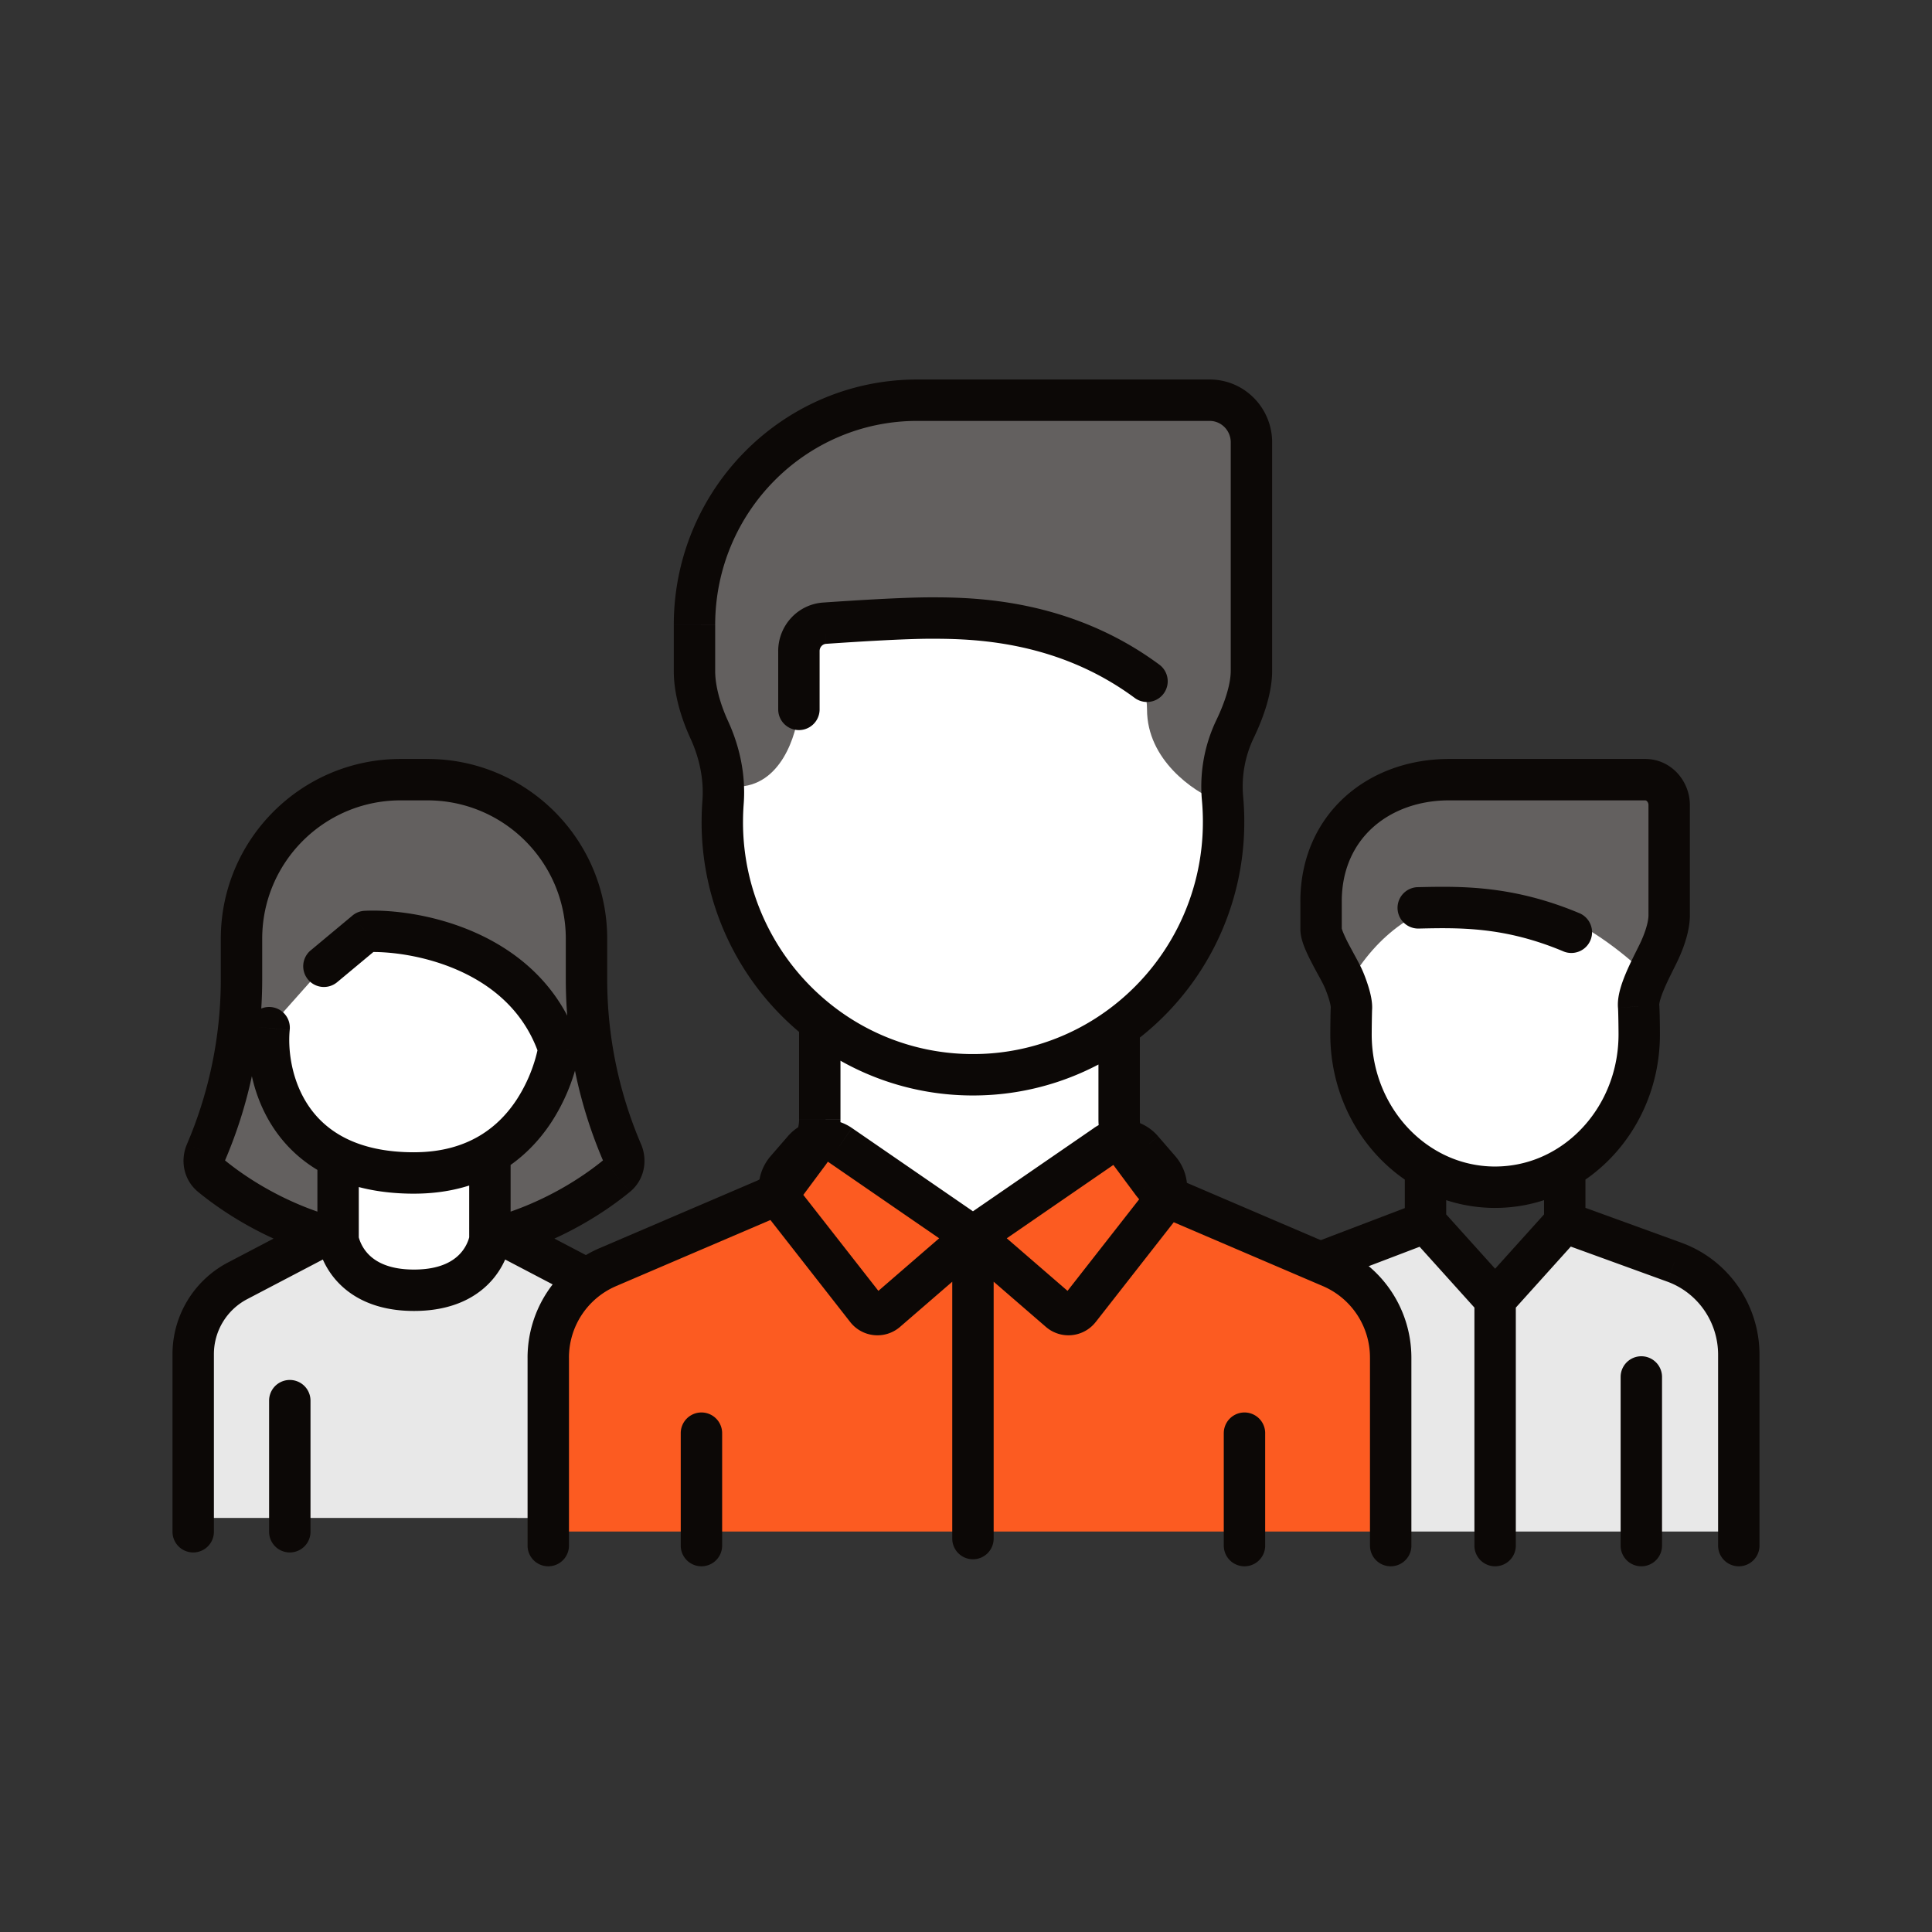
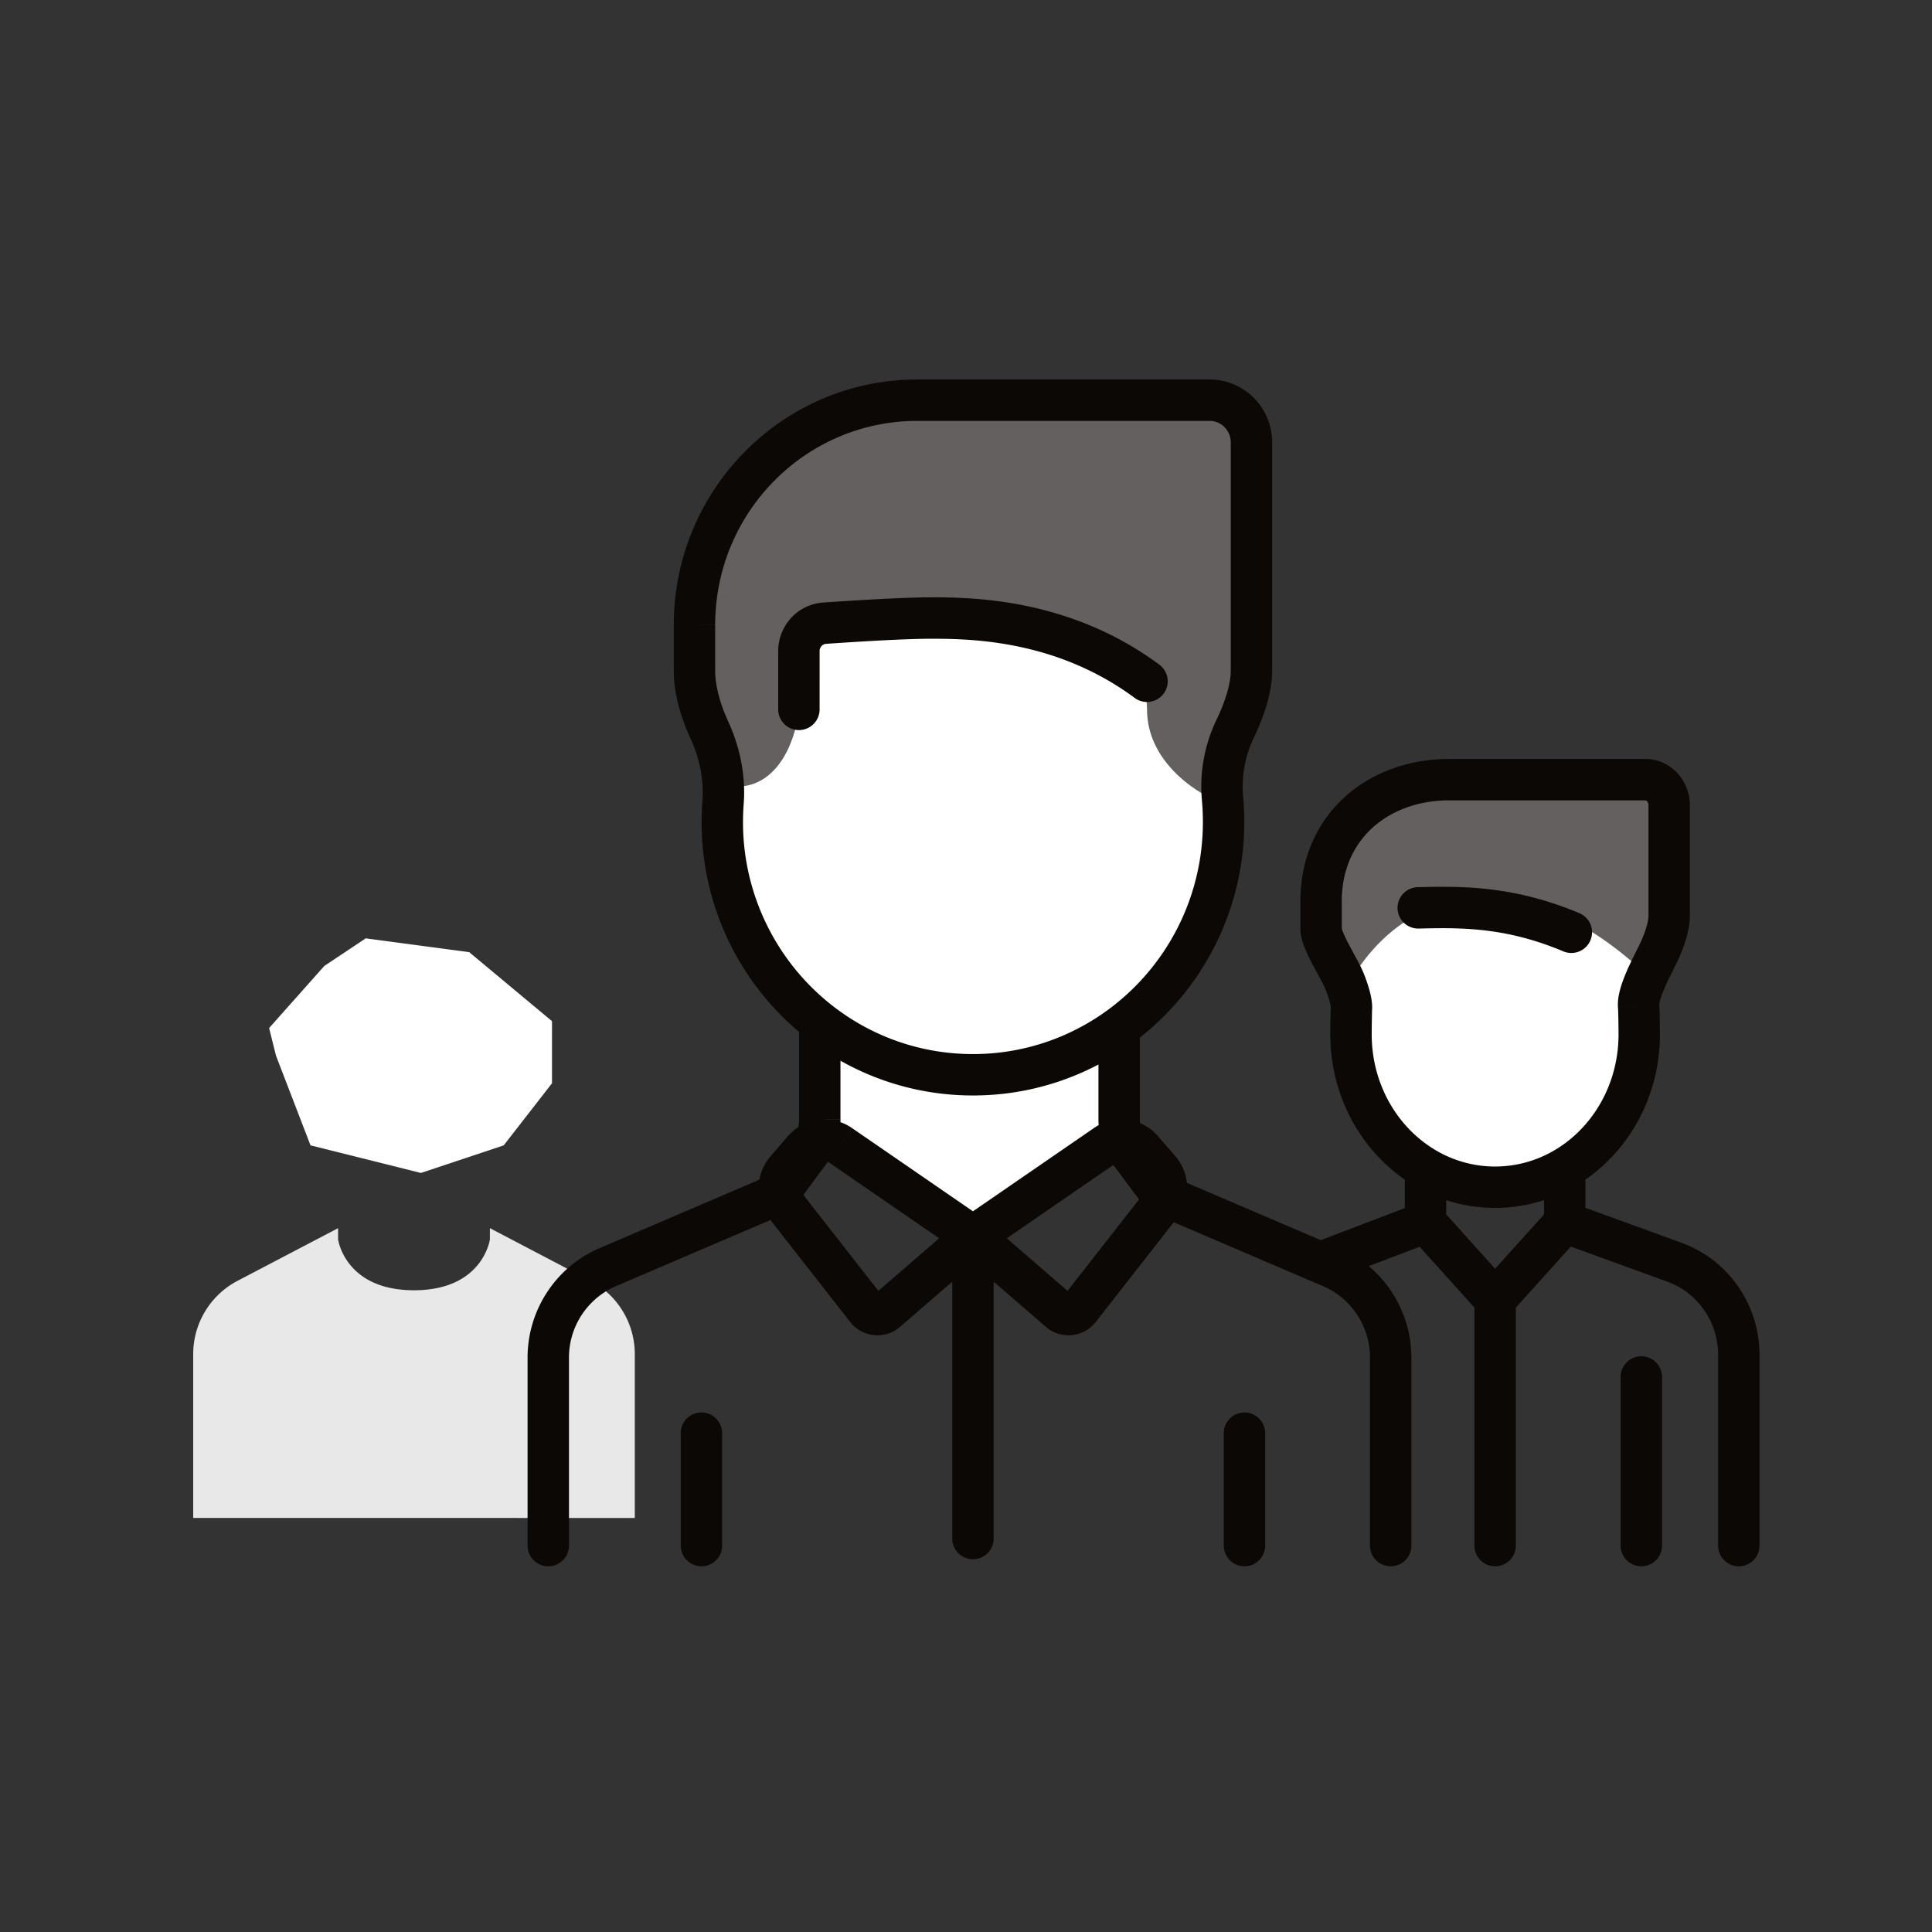
<svg xmlns="http://www.w3.org/2000/svg" width="140" height="140" fill="none">
  <rect width="100%" height="100%" fill="#333333" stroke="none" />
-   <path d="M30.968 56.497h-1.936c-6.369 0-11.532 5.163-11.532 11.532v2.93a31.85 31.85 0 01-2.575 12.547c-.257.599-.122 1.29.381 1.703 1.417 1.164 4.64 3.46 9.194 4.605h11c4.554-1.145 7.778-3.441 9.194-4.605.503-.414.638-1.105.381-1.703A31.85 31.85 0 0142.5 70.959v-2.93c0-6.369-5.163-11.532-11.532-11.532z" fill="#63605F" />
  <path d="M26.5 67.997l-3 2-4 4.5.5 2 2.5 6.5 8 2 6-2 3.5-4.5v-4.5l-6-5-7.5-1z" fill="#fff" />
-   <path d="M24.5 89.814v-5.932s2 1.86 5.5 1.86 5.5-2.138 5.5-2.138v6.21c-.002.014-.51 3.683-5.5 3.683-5 0-5.5-3.683-5.5-3.683z" fill="#fff" />
  <path d="M46 98.127v11.87H14v-11.87a6 6 0 013.216-5.315l7.284-3.815v.817s.5 3.683 5.5 3.683 5.5-3.683 5.5-3.683v-.817l7.284 3.815A6 6 0 0146 98.127z" fill="#E8E8E8" />
-   <path d="M44.5 106.497a1.5 1.5 0 003 0h-3zm-1.716-13.685l-.696 1.33.696-1.33zm-6.588-5.144a1.5 1.5 0 10-1.392 2.658l1.392-2.658zM22.54 68.845a1.5 1.5 0 101.92 2.304l-1.92-2.304zm3.96-1.348l-.071-1.498a1.5 1.5 0 00-.89.346l.961 1.152zm14 8.5l1.485.214a1.5 1.5 0 00-.062-.688l-1.423.474zm-19.507-1.358a1.5 1.5 0 10-2.986-.284l2.986.284zM12.5 110.997a1.5 1.5 0 003 0h-3zm4.716-18.185l.696 1.33-.696-1.33zm7.98-2.486a1.5 1.5 0 10-1.392-2.658l1.392 2.658zm-.696-.512l1.486-.202-.136-1.005-.984-.248-.366 1.455zm-9.194-4.605l.953-1.159-.953 1.159zm29.388 0l-.953-1.159.953 1.159zM35.5 89.814l-.366-1.455-.984.248-.136 1.005 1.486.202zm9.575-6.308l1.379-.591-1.379.59zm-30.15 0l-1.379-.591 1.379.59zm7.575 17.991a1.5 1.5 0 00-3 0h3zm-3 9.5a1.5 1.5 0 003 0h-3zm28-4.5v-8.37h-3v8.37h3zm-4.02-15.013l-7.284-3.816-1.392 2.658 7.284 3.815 1.392-2.657zm4.02 6.643a7.5 7.5 0 00-4.02-6.643l-1.392 2.657a4.5 4.5 0 012.412 3.986h3zM24.46 71.15l3-2.5-1.92-2.304-3 2.5 1.92 2.304zm2.111-2.154c1.544-.073 4.204.22 6.725 1.357 2.492 1.124 4.748 3.02 5.781 6.12l2.846-.95c-1.367-4.1-4.361-6.537-7.394-7.905-3.004-1.355-6.144-1.712-8.1-1.618l.142 2.996zm-8.564 5.36c-.192 2.01.17 5.012 1.935 7.56C21.77 84.55 24.964 86.498 30 86.498v-3c-4.164 0-6.386-1.553-7.592-3.292-1.268-1.829-1.557-4.076-1.415-5.566l-2.986-.284zM30 86.497c5.198 0 8.257-2.588 9.955-5.178a14.095 14.095 0 001.937-4.617 9.196 9.196 0 00.085-.44l.005-.032.002-.011v-.006s0-.002-1.484-.216a154.684 154.684 0 01-1.484-.217v-.002l-.001.006a10.202 10.202 0 01-.293 1.168 11.096 11.096 0 01-1.276 2.722c-1.253 1.911-3.444 3.823-7.446 3.823v3zm-14.5 24.5v-12.87h-3v12.87h3zm2.412-16.856l7.284-3.815-1.392-2.658-7.284 3.816 1.392 2.657zM15.5 98.127a4.5 4.5 0 012.412-3.986l-1.392-2.657a7.5 7.5 0 00-4.02 6.643h3zM23 83.882v6.115h3v-6.115h-3zm11-.278v6.393h3v-6.393h-3zm-4.968-25.607h1.936v-3h-1.936v3zM19 70.959v-2.93h-3v2.93h3zm22-2.93v2.93h3v-2.93h-3zM30 91.997c-2.076 0-3.014-.739-3.462-1.289a2.87 2.87 0 01-.471-.83 2.194 2.194 0 01-.075-.246c-.006-.025-.008-.04-.01-.044l.001.003a.74.74 0 01.002.014v.004l.001.001c0 .001 0 .002-1.486.204-1.486.202-1.486.203-1.486.204v.006l.002.01.004.024a2.874 2.874 0 00.05.254c.035.152.09.353.176.588.17.468.463 1.085.966 1.703 1.052 1.29 2.864 2.394 5.788 2.394v-3zm-5.134-3.638c-4.267-1.073-7.293-3.229-8.607-4.309l-1.905 2.318c1.518 1.248 4.938 3.683 9.78 4.9l.732-2.909zM43.74 84.05c-1.314 1.08-4.34 3.236-8.607 4.31l.732 2.909c4.842-1.218 8.262-3.653 9.78-4.901L43.74 84.05zm-8.24 5.764c-1.486-.202-1.486-.203-1.486-.204v-.005a.262.262 0 01.003-.017 2.194 2.194 0 01-.084.29 2.87 2.87 0 01-.471.83c-.448.55-1.386 1.289-3.462 1.289v3c2.924 0 4.736-1.103 5.788-2.394a5.872 5.872 0 00.966-1.703 5.192 5.192 0 00.215-.778l.011-.064.004-.024.001-.01v-.004l.001-.002c0-.001 0-.002-1.486-.204zM41 70.959c0 4.517.917 8.986 2.697 13.138l2.757-1.182A30.35 30.35 0 0144 70.959h-3zM16.303 84.097A33.35 33.35 0 0019 70.959h-3c0 4.11-.835 8.178-2.454 11.956l2.757 1.182zm-2.757-1.182c-.493 1.15-.261 2.574.808 3.453l1.905-2.318a.123.123 0 01.038.06c.002.013-.002.007.006-.013l-2.757-1.182zm30.15 1.182c.01.02.005.026.007.014a.123.123 0 01.038-.06l1.905 2.317c1.07-.879 1.3-2.303.808-3.453l-2.757 1.182zm-12.728-26.1c5.54 0 10.032 4.491 10.032 10.032h3c0-7.197-5.835-13.032-13.032-13.032v3zm-1.936-3C21.835 54.997 16 60.83 16 68.029h3c0-5.54 4.491-10.032 10.032-10.032v-3zm-9.532 46.5v9.5h3v-9.5h-3z" fill="#0C0806" />
  <path d="M52.847 65.663l-.505-9.166-1.009-4.074c-.168-1.294-.504-3.92-.504-4.073v-6.11l.504-4.074 2.523-4.074c1.513-1.018 4.742-3.157 5.55-3.564 1.008-.51 3.53-1.019 4.035-1.019.505 0 7.063 0 8.072.51 1.01.509 7.063-1.019 7.568-1.019h7.567c.808 0 2.355 1.018 3.028 1.528l1.008 2.546v6.11c0 .407.337 6.28.505 9.166l-2.018 5.6c-.168 1.19-.606 3.667-1.01 4.075-.504.509-.504 6.62-.504 7.128 0 .51-2.522 5.602-3.027 6.11l-5.55 5.602L70 78.393l-7.063-2.037-6.559-4.583-3.531-6.11z" fill="#fff" />
  <path d="M89.171 53.95c-.168 1.19-.606 3.667-1.01 4.075-1.68-.68-5.044-2.954-5.044-6.62s-4.036-5.601-6.054-6.11l-11.1-.51-8.071.51v6.11c-.169 1.867-1.312 5.601-4.54 5.601-.505 0-1.01-.51-1.01-.51l-1.009-4.073c-.168-1.294-.504-3.92-.504-4.073v-6.11l.504-4.074 2.523-4.074c1.513-1.018 4.742-3.157 5.55-3.564 1.008-.51 3.53-1.019 4.035-1.019.505 0 7.063 0 8.072.51 1.01.509 7.063-1.019 7.568-1.019h7.567c.808 0 2.355 1.018 3.028 1.528l1.008 2.546v6.11c0 .407.337 6.28.505 9.166l-2.018 5.6z" fill="#63605F" />
  <path d="M59.91 82.466l-.505-7.638 3.532 2.037 5.045 1.018h6.558l6.56-3.563v7.129l-10.595 7.638-10.594-6.62z" fill="#fff" />
-   <path d="M57.03 85.662l1.568-2.11 1.312-1.086 10.594 7.13 8.577-6.044h2.825l1.568 2.11a4.042 4.042 0 001.652 1.306l11.344 4.858c2.61 1.117 4.305 3.7 4.305 6.562v12.594H39.729V98.388c0-2.861 1.695-5.445 4.305-6.563l11.344-4.857a4.041 4.041 0 001.652-1.306z" fill="#FC5B21" />
-   <path d="M121.329 91.462l-7.942-2.885-5.045 5.6-5.045-5.6-3.768 1.436c-1.735.662-2.155 2.925-.772 4.165l2.018 3.992v12.812H126V98.17c0-3.006-1.869-5.69-4.671-6.708z" fill="#E8E8E8" />
  <path d="M51.398 52.886l-1.363.627 1.363-.627zm.998 5.245l-1.496-.114 1.496.114zm37.098-5.301l1.352.65-1.352-.65zm-.904 5.03l-1.494.136 1.494-.136zm-32.198-6.455a1.5 1.5 0 103 0h-3zm3.362-6.246l.104 1.496-.104-1.496zm22.47 5.415a1.5 1.5 0 101.785-2.412l-1.784 2.412zM58.599 83.553l1.204.894-1.204-.894zm-1.568 2.11l1.204.894-1.204-.895zm-1.652 1.305l-.59-1.379.59 1.38zm-11.344 4.858l.59 1.378-.59-1.378zM38.23 112a1.5 1.5 0 003 0h-3zm14.099-8.147a1.5 1.5 0 10-3 0h3zm-3 8.147a1.5 1.5 0 003 0h-3zm19.675-.509a1.5 1.5 0 003 0h-3zm-8.121-28.517l-.85 1.236.85-1.236zm-2.656.342l1.134.982-1.134-.982zm-1.249 1.44l-1.133-.982 1.133.982zm-.065 2.604l-1.181.924 1.181-.924zm5.877 7.513l1.182-.924-1.182.924zm1.449.142l.981 1.135-.981-1.135zm15.887-12.041l.85 1.236-.85-1.236zm2.655.342l-1.133.982 1.133-.982zm1.25 1.44l1.132-.982-1.133.982zm.064 2.604l-1.181-.924 1.181.924zm-5.877 7.513l1.182.924-1.182-.924zm-1.448.142l-.982 1.135.982-1.135zm5.136-11.462l-1.204.894 1.204-.894zm1.568 2.11l-1.204.894 1.204-.895zm1.652 1.305l.59-1.379-.59 1.38zm11.344 4.858l.59-1.38-.59 1.38zM99.275 112a1.5 1.5 0 003 0h-3zm-39.87-37.937l.923-1.182-.923 1.182zm32.275 29.79a1.5 1.5 0 10-3 0h3zm-3 8.147a1.5 1.5 0 003 0h-3zM66.468 30.5h21.19v-3h-21.19v3zm22.716 1.555v16.56h3v-16.56h-3zm-37.36 16.56v-3.32h-3v3.32h3zM87.657 30.5c.83 0 1.527.683 1.527 1.555h3c0-2.502-2.013-4.555-4.527-4.555v3zm-21.189-3c-9.757 0-17.644 7.98-17.644 17.794h3c0-8.183 6.57-14.794 14.644-14.794v-3zM48.824 48.615c0 1.628.509 3.37 1.211 4.898l2.726-1.253c-.592-1.288-.937-2.591-.937-3.645h-3zm5.018 10.937c0-.44.017-.876.05-1.307l-2.992-.227a20.253 20.253 0 00-.058 1.534h3zm35.342-10.937c0 .908-.382 2.193-1.041 3.565l2.703 1.3c.731-1.52 1.338-3.29 1.338-4.865h-3zm-2.088 9.38c.047.513.07 1.032.07 1.557h3c0-.616-.027-1.225-.082-1.827l-2.988.27zm-27.704-6.59V47.18h-3v4.224h3zm.466-4.75c2.184-.151 5.678-.37 7.62-.37v-3c-2.065 0-5.667.228-7.828.378l.208 2.992zm7.62-.37c2.976 0 9.106.114 14.747 4.289l1.784-2.412c-6.468-4.787-13.455-4.877-16.532-4.877v3zm-8.086.896c0-.296.22-.508.466-.526l-.208-2.992c-1.857.129-3.258 1.684-3.258 3.518h3zm28.75 4.999a11.136 11.136 0 00-1.046 5.816l2.988-.271a8.135 8.135 0 01.762-4.245l-2.703-1.3zm-38.107 1.333c.659 1.432.98 2.994.865 4.505l2.992.227c.158-2.08-.287-4.15-1.131-5.985l-2.726 1.253zm7.359 29.145l-1.568 2.11 2.408 1.789 1.568-2.11-2.408-1.79zm-2.607 2.931l-11.343 4.858 1.18 2.757 11.344-4.857-1.18-2.758zM38.23 98.39V112h3V98.388h-3zm11.099 5.464V112h3v-8.147h-3zm-5.885-13.406c-3.168 1.356-5.215 4.486-5.215 7.941h3a5.63 5.63 0 013.395-5.184l-1.18-2.757zm12.382-5.68c-.27.364-.628.647-1.039.822l1.181 2.758a5.542 5.542 0 002.266-1.79l-2.408-1.79zm2.08-3.659c0 .56-.181 1.104-.512 1.55l2.408 1.79a5.599 5.599 0 001.103-3.34h-3zm14.098 30.383V89.595h-3v21.896h3zm-.65-23.132l-9.62-6.62-1.701 2.47 9.62 6.622 1.702-2.472zm-14.26-6.026l-1.249 1.44 2.267 1.966 1.249-1.44-2.267-1.966zm-1.362 5.95l5.877 7.514 2.363-1.848-5.877-7.513-2.363 1.848zm9.488 7.867l6.266-5.42-1.963-2.27-6.266 5.421 1.963 2.269zm-3.611-.353a2.503 2.503 0 003.611.353l-1.963-2.269a.497.497 0 01.715.068l-2.363 1.848zm-5.764-12.023a3.551 3.551 0 00-.113 4.51l2.363-1.849a.551.551 0 01.017-.696l-2.267-1.965zm5.888-2.036a3.505 3.505 0 00-4.639.595l2.267 1.965c.173-.2.46-.234.672-.088l1.7-2.472zm9.622 9.093l9.621-6.621-1.7-2.472-9.622 6.621 1.7 2.472zm10.293-6.533l1.249 1.44 2.266-1.964-1.248-1.44-2.267 1.964zm1.266 2.138l-5.877 7.513 2.363 1.848 5.877-7.513-2.363-1.848zM77.75 93.88l-6.265-5.42-1.963 2.269 6.265 5.42 1.963-2.269zm-.714.068a.497.497 0 01.714-.068l-1.963 2.269c1.086.94 2.73.775 3.612-.353l-2.363-1.848zm5.86-8.21c.17.196.177.491.017.697l2.363 1.848a3.551 3.551 0 00-.114-4.51l-2.266 1.965zm-1.921-1.53a.505.505 0 01.672.09l2.267-1.966a3.505 3.505 0 00-4.64-.595l1.701 2.472zm-.274.238l1.568 2.11 2.408-1.79-1.568-2.11-2.408 1.79zm3.834 3.9l11.343 4.857 1.181-2.757-11.343-4.858-1.181 2.758zm14.739 10.041V112h3V98.388h-3zm-3.396-5.184a5.63 5.63 0 013.395 5.184h3.001c0-3.455-2.047-6.585-5.215-7.941l-1.18 2.757zm-13.61-6.647a5.542 5.542 0 002.267 1.79l1.18-2.758a2.542 2.542 0 01-1.038-.821l-2.408 1.789zm-2.67-5.449c0 1.203.386 2.374 1.103 3.34l2.408-1.79a2.598 2.598 0 01-.511-1.55h-3zm0-6.665v6.665h3v-6.665h-3zm7.567-14.89a16.86 16.86 0 01-6.948 13.676l1.762 2.428a19.86 19.86 0 008.186-16.105h-3zm-6.948 13.676a16.467 16.467 0 01-9.714 3.154v3a19.47 19.47 0 0011.476-3.726l-1.762-2.428zm-22.313.834v7.045h3v-7.045h-3zm12.6 2.32a16.48 16.48 0 01-10.177-3.502l-1.846 2.365a19.476 19.476 0 0012.022 4.137v-3zM60.327 72.88a16.86 16.86 0 01-6.486-13.329h-3a19.86 19.86 0 007.64 15.694l1.846-2.365zm28.352 30.972V112h3v-8.147h-3z" fill="#0C0806" />
  <path d="M120.955 67.19l-1.514 3.565-1.009 6.62-1.513 5.091-5.045 2.546-7.063.51-5.55-5.602-1.513-8.656-2.523-6.11 2.018-5.093 4.541-3.055 11.099-.51 8.072.51V67.19z" fill="#fff" />
  <path d="M119.441 70.755c-9.081-8.657-17.657-6.62-21.693.509l-2.523-6.11 2.018-5.093 4.541-3.055 11.099-.51 8.072.51V67.19l-1.514 3.565z" fill="#63605F" />
  <path d="M102.738 64.287a1.5 1.5 0 10.067 3l-.067-3zm10.591 4.67a1.501 1.501 0 001.167-2.764l-1.167 2.764zm-15.973 1.971l1.374-.601-1.374.601zm.574 2.15l-1.496-.108 1.496.109zm22.34-4.22l1.364.624-1.364-.625zm-1.529 4.057l-1.494.129 1.494-.13zm-4.307 11.037l.91 1.193-.91-1.193zm-12.474-.23l.951-1.16-.951 1.16zm19.369 7.74l.512-1.41-.512 1.41zM124.5 112a1.5 1.5 0 103 0h-3zm-17.658 0a1.5 1.5 0 003 0h-3zm10.595 0a1.5 1.5 0 103 0h-3zm3-12.22a1.5 1.5 0 00-3 0h3zm-25.242-9.72a1.5 1.5 0 001.069 2.804l-1.069-2.803zm7.61-22.773c2.988-.067 6.249-.135 10.524 1.67l1.167-2.764c-4.893-2.065-8.693-1.974-11.758-1.906l.067 3zm2.207-9.29h14.202v-3h-14.202v3zm14.443.346v7.968h3v-7.968h-3zM97.23 67.329v-2.006h-3v2.006h3zm21.984-9.332c.037 0 .086.013.14.07a.402.402 0 01.101.276h3c0-1.764-1.369-3.346-3.241-3.346v3zm-14.202-3c-2.89 0-5.584.957-7.573 2.764-2.003 1.822-3.21 4.436-3.21 7.562h3c0-2.311.873-4.11 2.228-5.342 1.372-1.246 3.319-1.984 5.555-1.984v-3zM94.23 67.329c0 .508.176 1.009.308 1.341.151.379.347.775.535 1.136.425.817.747 1.353.909 1.724l2.748-1.203c-.21-.48-.7-1.338-.996-1.906a10.087 10.087 0 01-.41-.864c-.114-.285-.094-.331-.094-.228h-3zm5.169 7.627a91.043 91.043 0 01.023-1.674l.002-.067.001-.02v-.008l-2.991-.217c-.026.351-.035 1.722-.035 1.986h3zm20.056-8.645c0 .432-.183 1.123-.548 1.922l2.727 1.249c.434-.949.821-2.103.821-3.171h-3zm-2.208 6.733c.022.258.038 1.543.038 1.912h3c0-.321-.013-1.755-.049-2.17l-2.989.258zm1.66-4.81c-.095.206-.232.477-.413.84a29.82 29.82 0 00-.555 1.167c-.182.411-.364.863-.495 1.306-.123.416-.244.956-.197 1.497l2.989-.258c.002.02-.004-.09.084-.386.08-.268.205-.589.362-.944.156-.351.33-.707.499-1.047.16-.322.333-.663.453-.927l-2.727-1.249zM95.982 71.53c.073.166.206.501.312.848.053.173.093.328.117.455.027.142.02.178.023.137l2.992.217c.043-.603-.138-1.275-.264-1.686-.145-.475-.32-.92-.432-1.174l-2.748 1.203zm21.303 3.425c0 3.24-1.498 6.079-3.761 7.805l1.82 2.385c3.008-2.295 4.941-6.017 4.941-10.19h-3zm-14.374 7.608c-2.123-1.741-3.512-4.49-3.512-7.608h-3c0 4.018 1.792 7.617 4.61 9.928l1.902-2.32zm9.964 7.424l7.942 2.885 1.024-2.82-7.942-2.885-1.024 2.82zM124.5 98.17V112h3V98.17h-3zm-12.227-10.597l-5.045 5.601 2.229 2.008 5.045-5.601-2.229-2.008zm-5.431 6.605V112h3V94.178h-3zM120.437 112V99.78h-3V112h3zm.38-19.128c2.203.8 3.683 2.916 3.683 5.298h3c0-3.63-2.257-6.881-5.659-8.117l-1.024 2.82zm-18.054-5.697l-7.568 2.886 1.069 2.803 7.568-2.886-1.069-2.803zm-.58 2.406l5.045 5.6 2.229-2.007-5.045-5.601-2.229 2.008zm9.704-4.926v3.922h3v-3.922h-3zm1.637-1.895c-.287.218-.586.42-.895.6l1.517 2.589c.415-.244.815-.513 1.198-.804l-1.82-2.385zm-.895.6a8.438 8.438 0 01-4.287 1.17v3c2.107 0 4.088-.575 5.804-1.581l-1.517-2.588zm-10.832 1.295v3.922h3v-3.922h-3zm6.545-.124a8.435 8.435 0 01-4.286-1.17l-1.518 2.588a11.44 11.44 0 005.804 1.582v-3zm-4.286-1.17a8.91 8.91 0 01-1.145-.798l-1.902 2.32c.481.394.992.75 1.529 1.066l1.518-2.588z" fill="#0C0806" />
</svg>